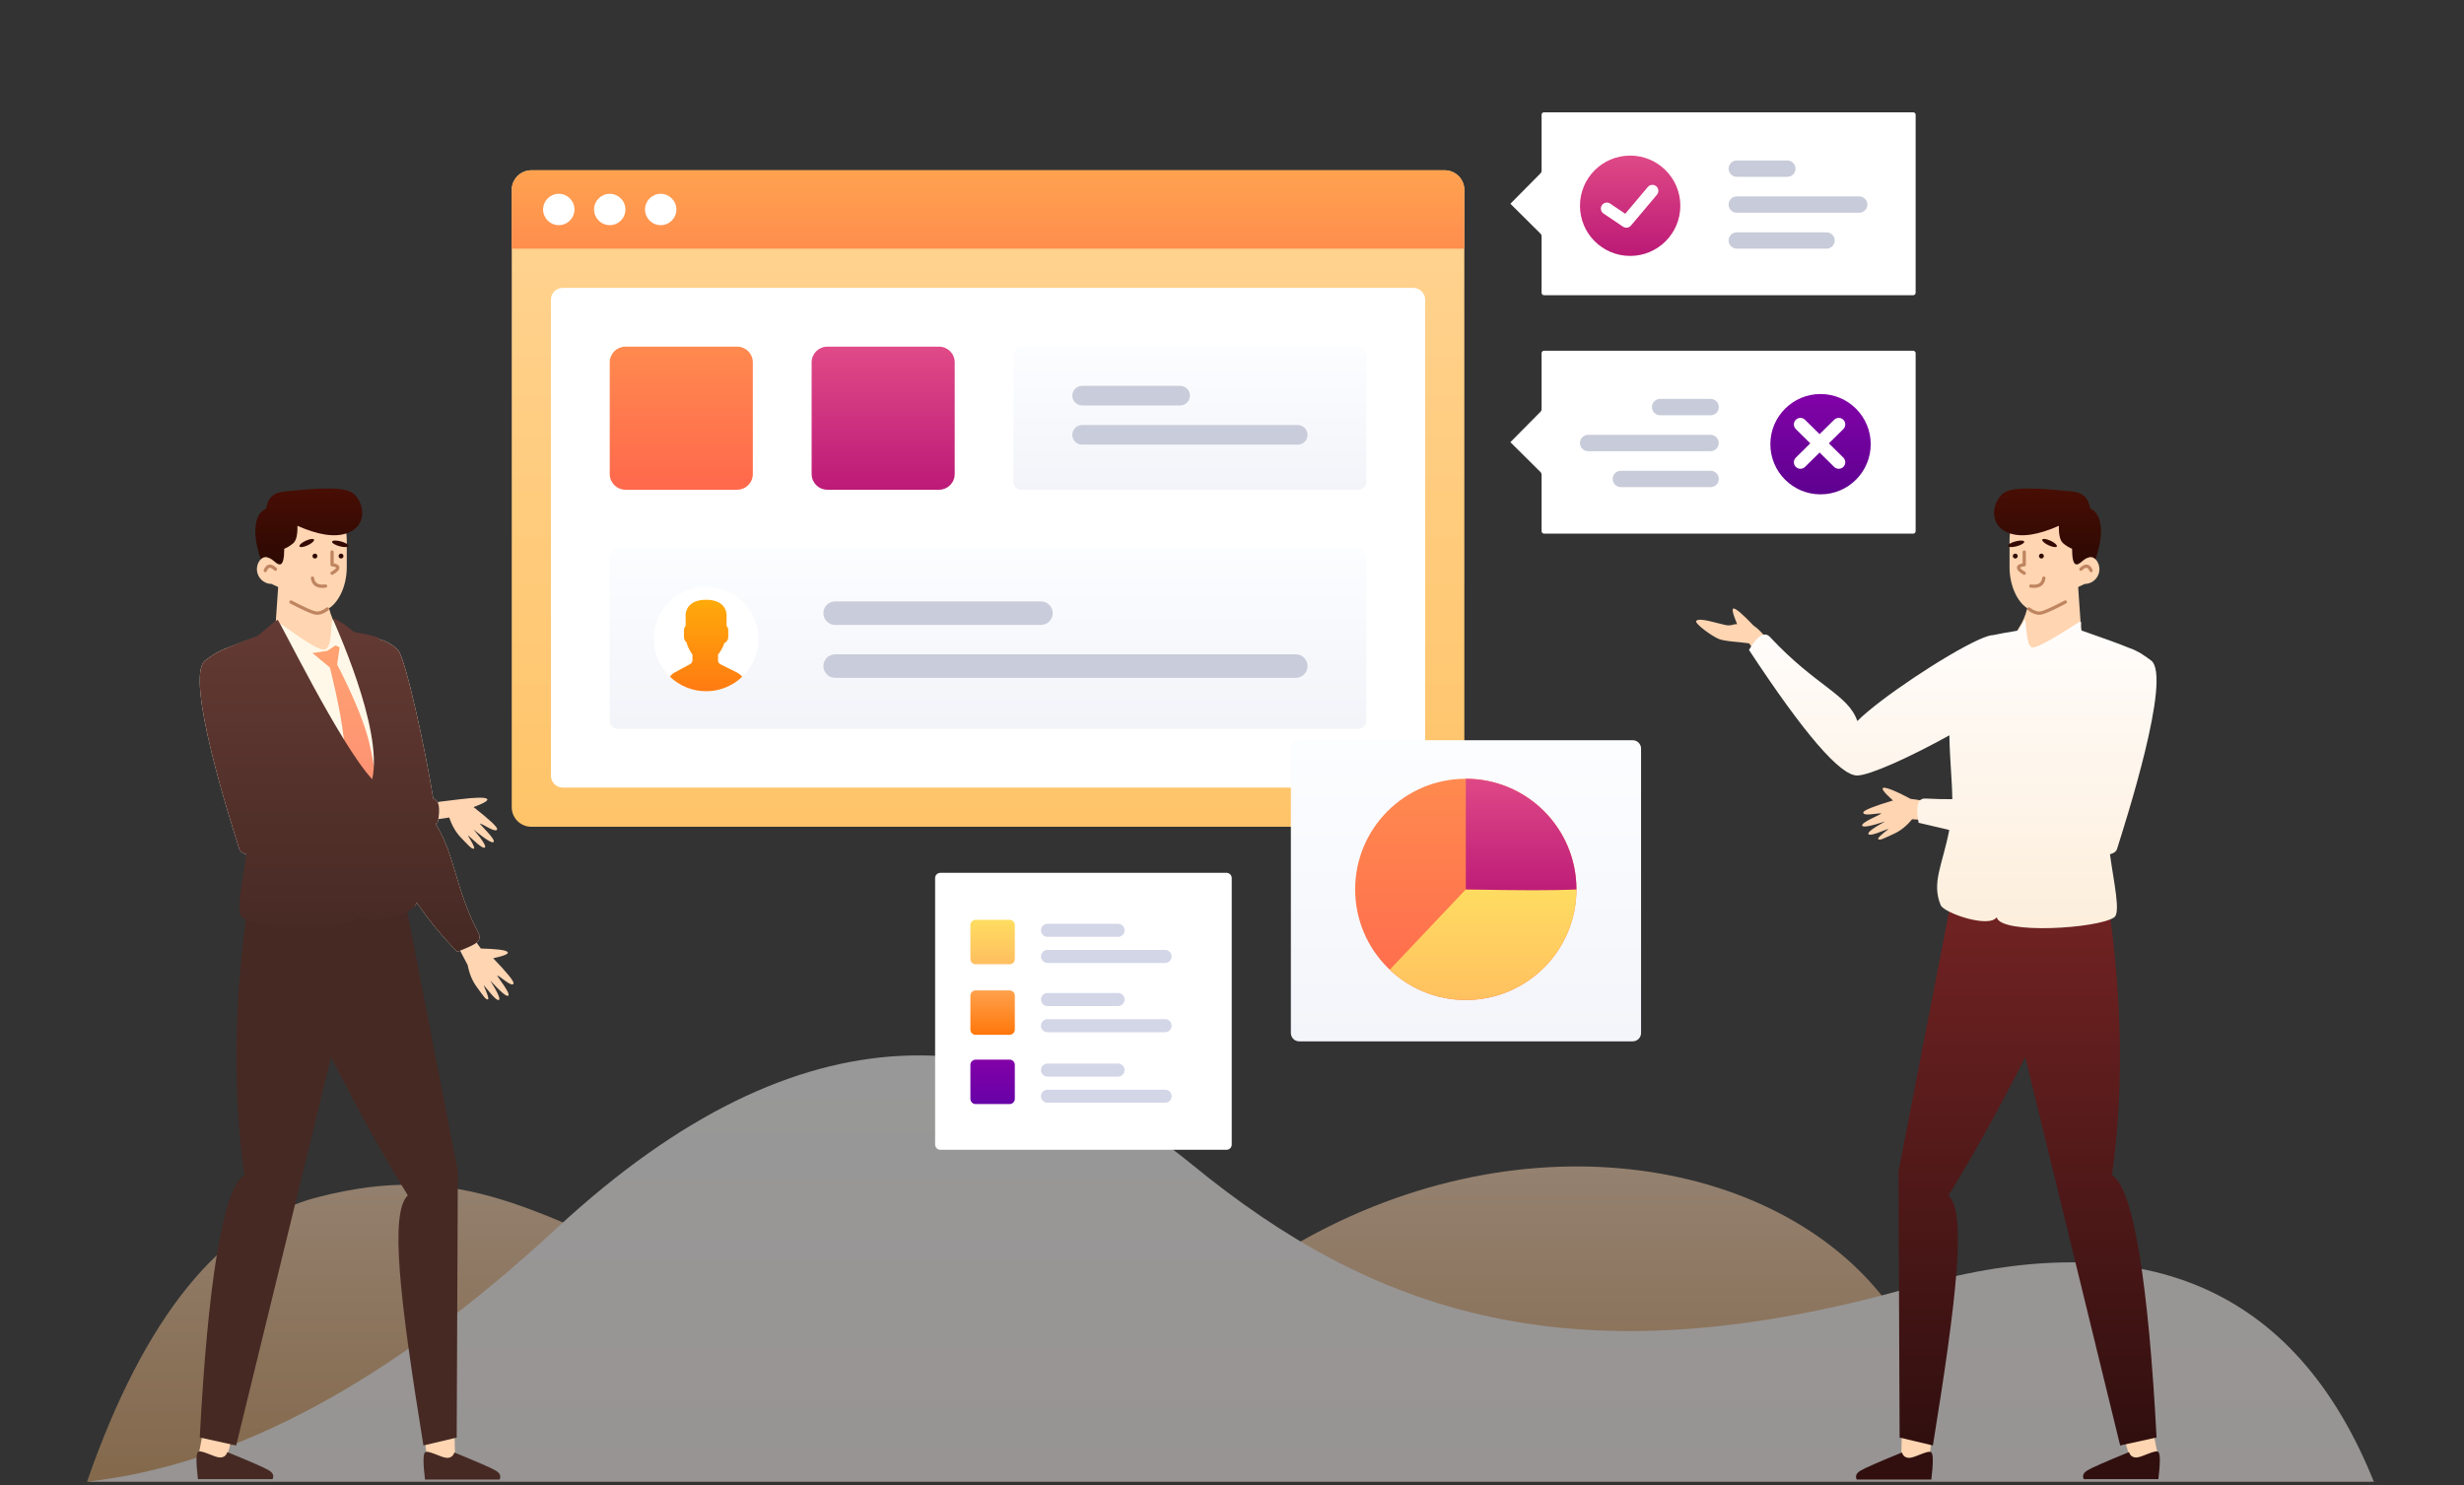
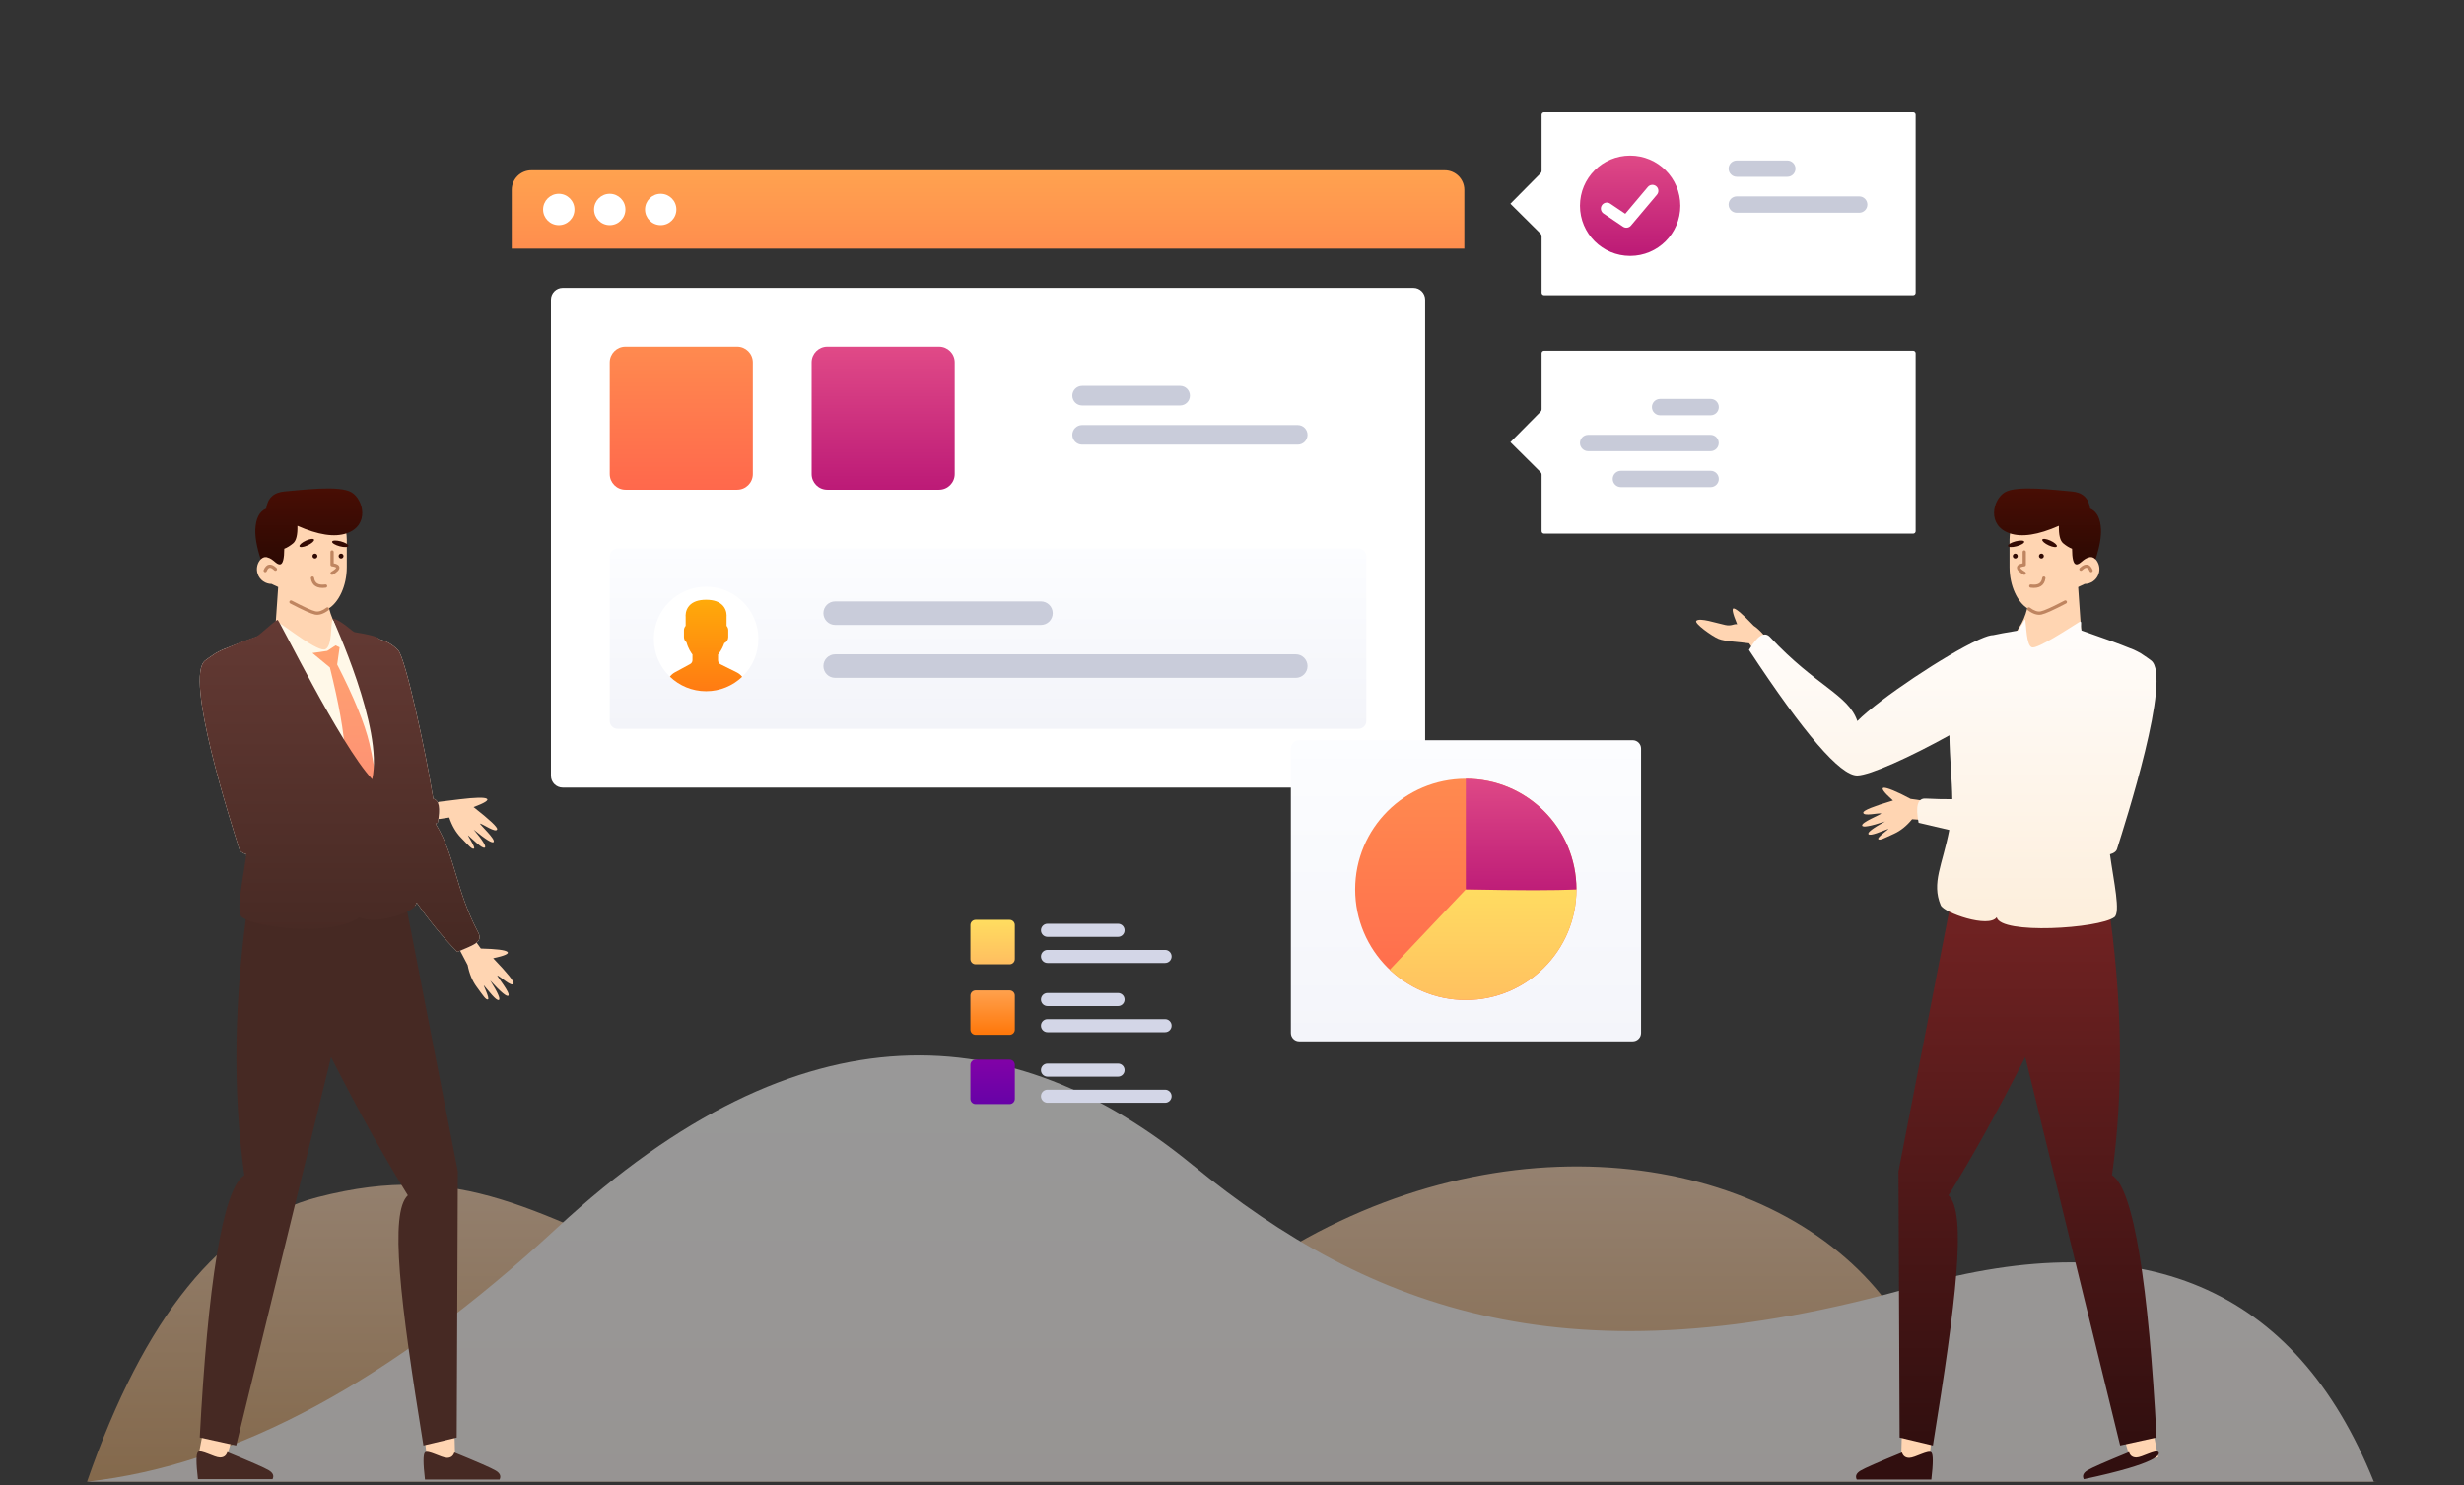
<svg xmlns="http://www.w3.org/2000/svg" width="680px" height="410px" viewBox="0 0 680 410" version="1.1">
  <rect x="0" y="0" width="680" height="410" fill="#333333" stroke="none" />
  <title>feature-qualify-leads</title>
  <desc>Created with Sketch.</desc>
  <defs>
    <linearGradient x1="50%" y1="0%" x2="50%" y2="99.369%" id="linearGradient-1">
      <stop stop-color="#FCD8BA" offset="0%" />
      <stop stop-color="#D59F65" offset="100%" />
    </linearGradient>
    <linearGradient x1="50%" y1="0%" x2="50%" y2="100%" id="linearGradient-2">
      <stop stop-color="#FFFFFF" offset="0%" />
      <stop stop-color="#FCF6F3" offset="100%" />
    </linearGradient>
    <linearGradient x1="50%" y1="0%" x2="50%" y2="100%" id="linearGradient-3">
      <stop stop-color="#490E04" offset="0%" />
      <stop stop-color="#2C0903" offset="100%" />
    </linearGradient>
    <linearGradient x1="50%" y1="0%" x2="50%" y2="100%" id="linearGradient-4">
      <stop stop-color="#732323" offset="0%" />
      <stop stop-color="#310F0F" offset="100%" />
    </linearGradient>
    <linearGradient x1="50%" y1="0%" x2="50%" y2="98.707%" id="linearGradient-5">
      <stop stop-color="#FFFDFC" offset="0%" />
      <stop stop-color="#FDEEDB" offset="100%" />
    </linearGradient>
    <linearGradient x1="50%" y1="0%" x2="50%" y2="100%" id="linearGradient-6">
      <stop stop-color="#FFA270" offset="0%" />
      <stop stop-color="#FC8876" offset="100%" />
    </linearGradient>
    <linearGradient x1="50%" y1="0%" x2="50%" y2="100%" id="linearGradient-7">
      <stop stop-color="#643A34" offset="0%" />
      <stop stop-color="#462923" offset="100%" />
    </linearGradient>
    <linearGradient x1="50%" y1="0%" x2="50%" y2="100%" id="linearGradient-8">
      <stop stop-color="#FFD493" offset="0%" />
      <stop stop-color="#FFC469" offset="100%" />
    </linearGradient>
    <linearGradient x1="50%" y1="0%" x2="50%" y2="100%" id="linearGradient-9">
      <stop stop-color="#FF8A4F" offset="0%" />
      <stop stop-color="#FF684C" offset="100%" />
    </linearGradient>
    <linearGradient x1="50%" y1="0%" x2="50%" y2="100%" id="linearGradient-10">
      <stop stop-color="#E04A87" offset="0%" />
      <stop stop-color="#BC1A77" offset="100%" />
    </linearGradient>
    <linearGradient x1="50%" y1="0%" x2="50%" y2="100%" id="linearGradient-11">
      <stop stop-color="#FCFDFF" offset="0%" />
      <stop stop-color="#F3F4F9" offset="100%" />
    </linearGradient>
    <linearGradient x1="50%" y1="0%" x2="50%" y2="100%" id="linearGradient-12">
      <stop stop-color="#FCFDFF" offset="0%" />
      <stop stop-color="#F3F4F9" offset="100%" />
    </linearGradient>
    <linearGradient x1="50%" y1="0%" x2="50%" y2="96.854%" id="linearGradient-13">
      <stop stop-color="#FFAA0A" offset="0%" />
      <stop stop-color="#FF7C12" offset="100%" />
    </linearGradient>
    <linearGradient x1="50%" y1="0%" x2="50%" y2="100%" id="linearGradient-14">
      <stop stop-color="#FFA24F" offset="0%" />
      <stop stop-color="#FF8E4E" offset="100%" />
    </linearGradient>
    <linearGradient x1="50%" y1="0%" x2="50%" y2="98.918%" id="linearGradient-15">
      <stop stop-color="#DF4986" offset="0%" />
      <stop stop-color="#BC1A76" offset="100%" />
    </linearGradient>
    <linearGradient x1="50%" y1="0%" x2="50%" y2="100%" id="linearGradient-16">
      <stop stop-color="#8102A7" offset="0%" />
      <stop stop-color="#5E0190" offset="100%" />
    </linearGradient>
    <linearGradient x1="50%" y1="0%" x2="50%" y2="100%" id="linearGradient-17">
      <stop stop-color="#FCFDFF" offset="0%" />
      <stop stop-color="#F4F5FA" offset="100%" />
    </linearGradient>
    <linearGradient x1="50%" y1="0%" x2="50%" y2="100%" id="linearGradient-18">
      <stop stop-color="#FF8A4F" offset="0%" />
      <stop stop-color="#FF6A4D" offset="100%" />
    </linearGradient>
    <linearGradient x1="50%" y1="0%" x2="50%" y2="98.43%" id="linearGradient-19">
      <stop stop-color="#FFDC61" offset="0%" />
      <stop stop-color="#FFC160" offset="100%" />
    </linearGradient>
    <linearGradient x1="50%" y1="0%" x2="50%" y2="100%" id="linearGradient-20">
      <stop stop-color="#DE4886" offset="0%" />
      <stop stop-color="#BE1D78" offset="100%" />
    </linearGradient>
    <linearGradient x1="50%" y1="0%" x2="50%" y2="100%" id="linearGradient-21">
      <stop stop-color="#FFDD60" offset="0%" />
      <stop stop-color="#FFBE60" offset="100%" />
    </linearGradient>
    <linearGradient x1="50%" y1="0%" x2="50%" y2="100%" id="linearGradient-22">
      <stop stop-color="#FFA14D" offset="0%" />
      <stop stop-color="#FF770A" offset="100%" />
    </linearGradient>
    <linearGradient x1="50%" y1="0%" x2="50%" y2="100%" id="linearGradient-23">
      <stop stop-color="#8102A7" offset="0%" />
      <stop stop-color="#6702A7" offset="100%" />
    </linearGradient>
  </defs>
  <g id="feature-qualify-leads" stroke="none" stroke-width="1" fill="none" fill-rule="evenodd">
    <g id="Analysing-Product-Feedback" transform="translate(23, 30)">
      <g id="bg" opacity="0.5" transform="translate(316.684, 320.376) scale(-1, 1) translate(-316.684, -320.376) translate(0.359, 261.322)" fill-rule="nonzero">
        <path d="M568.352,39.145 C528.388,28.818 508.524,43.15 463.275,62.837 C418.026,82.525 362.149,88.838 298.361,52.096 C234.573,15.353 163.1,28.818 134.037,69.818 C114.662,97.151 69.983,113.096 0,117.651 L631.981,117.651 C616.205,72.198 594.995,46.029 568.352,39.145 Z" id="Shape" fill="url(#linearGradient-1)" />
        <path d="M0.902,117.651 C22.53,63.852 64.846,45.919 127.85,63.852 C222.357,90.752 277.605,70.577 326.918,30.227 C376.231,-10.122 434.18,-15.502 502.393,47.712 C547.868,89.855 591.064,113.168 631.981,117.651 L0.902,117.651 Z" id="Shape" fill="url(#linearGradient-2)" />
      </g>
      <g id="Man-Standing-1" transform="translate(508.866, 242.075) scale(-1, 1) translate(-508.866, -242.075) translate(444.677, 104.453)">
        <g id="Head-Front/-Man/5" transform="translate(15.777, 0.331)">
          <path d="M4.985,26.406 C3.288,26.409 1.701,25.346 1.117,23.652 C0.584,22.104 1.036,20.455 2.14,19.387 C1.851,17.48 1.588,15.736 1.352,14.153 C1.352,7.581 6.801,2.254 13.523,2.254 C20.245,2.254 25.694,7.581 25.694,14.153 L25.694,21.762 C25.694,27.068 23.407,31.462 20.801,33.112 C21.35,35.251 22.11,37.025 23.081,38.436 C24.869,41.033 24.839,43.848 22.989,46.88 L5.409,46.88 L6.762,27.267 C6.616,27.131 5.122,26.543 4.985,26.406 Z" id="Shape" fill="#FFD5B2" />
          <path d="M22.088,17.58 C22.088,17.331 21.886,17.129 21.637,17.129 C21.388,17.129 21.186,17.331 21.186,17.58 L21.186,21.097 C21.186,21.323 21.354,21.514 21.578,21.544 C22.415,21.654 22.756,21.831 22.756,21.912 C22.756,22.092 22.319,22.518 21.409,23.051 C21.194,23.177 21.122,23.453 21.248,23.668 C21.374,23.883 21.65,23.955 21.865,23.829 C23.049,23.135 23.658,22.542 23.658,21.912 C23.658,21.262 23.098,20.9 22.088,20.712 L22.088,17.58 Z" id="Shape" fill="#BF8560" fill-rule="nonzero" />
          <path d="M15.782,24.857 C16.074,26.874 17.516,27.751 19.894,27.432 C20.141,27.399 20.314,27.172 20.281,26.925 C20.248,26.678 20.021,26.505 19.774,26.538 C17.851,26.796 16.889,26.211 16.674,24.728 C16.638,24.481 16.409,24.311 16.163,24.346 C15.917,24.382 15.746,24.611 15.782,24.857 Z" id="Shape" fill="#BF8560" fill-rule="nonzero" />
          <path d="M14.846,15.767 C13.731,16.269 12.739,16.378 12.631,16.01 C12.523,15.642 13.339,14.937 14.454,14.435 C15.569,13.933 16.561,13.824 16.669,14.192 C16.777,14.56 15.961,15.265 14.846,15.767 Z M23.752,16.008 C22.51,15.682 21.565,15.113 21.641,14.736 C21.718,14.36 22.787,14.319 24.029,14.645 C25.272,14.971 26.217,15.54 26.14,15.916 C26.064,16.293 24.995,16.334 23.752,16.008 Z M16.904,19.383 C16.53,19.383 16.228,19.08 16.228,18.707 C16.228,18.334 16.53,18.031 16.904,18.031 C17.277,18.031 17.58,18.334 17.58,18.707 C17.58,19.08 17.277,19.383 16.904,19.383 Z M24.116,19.383 C23.743,19.383 23.44,19.08 23.44,18.707 C23.44,18.334 23.743,18.031 24.116,18.031 C24.49,18.031 24.792,18.334 24.792,18.707 C24.792,19.08 24.49,19.383 24.116,19.383 Z M3.826,19.09 C3.61,18.954 2.797,18.806 1.958,19.6 C0.796,16.077 0.365,13.297 0.462,11.306 C0.609,8.279 1.607,6.375 3.458,5.594 C3.852,2.679 5.557,1.102 8.572,0.862 C13.094,0.502 23.632,-0.902 26.98,1.094 C30.328,3.09 32.03,10.209 25.675,12.419 C22.34,13.578 17.808,12.89 12.078,10.353 C12.14,12.877 11.74,14.492 10.877,15.199 C10.015,15.907 9.204,16.401 8.445,16.684 C8.432,19.41 8.069,20.845 7.357,20.991 C6.288,21.209 5.455,19.466 3.826,19.09 Z" id="Shape" fill="url(#linearGradient-3)" />
          <path d="M6.318,22.003 C4.834,20.571 3.513,20.752 2.775,22.541 C2.681,22.771 2.79,23.035 3.02,23.129 C3.251,23.224 3.514,23.115 3.609,22.885 C4.091,21.716 4.644,21.641 5.691,22.652 C5.871,22.825 6.156,22.82 6.329,22.641 C6.502,22.462 6.497,22.176 6.318,22.003 Z" id="Shape" fill="#BF8560" fill-rule="nonzero" />
          <path d="M20.091,32.939 C18.93,33.811 17.927,34.14 17.075,33.967 C16.137,33.775 13.926,32.778 10.505,30.991 C10.285,30.875 10.012,30.961 9.897,31.181 C9.782,31.402 9.867,31.674 10.088,31.79 C13.593,33.621 15.841,34.635 16.895,34.85 C18.036,35.083 19.284,34.673 20.632,33.659 C20.831,33.51 20.871,33.227 20.722,33.028 C20.572,32.829 20.29,32.789 20.091,32.939 Z" id="Shape" fill="#BF8560" fill-rule="nonzero" />
        </g>
        <g id="Front-Bottom/-Standing/-Long-Pants" transform="translate(0, 111.568)">
          <path d="M4.233,136.764 L13.525,138.57 L7.879,157.654 L0.449,156.234 L4.233,136.764 Z M61.484,139.037 L70.88,137.884 L71.406,157.779 L63.901,158.724 L61.484,139.037 Z" id="Shape" fill="#FFD5B2" />
          <path d="M37.131,45.765 L10.946,152.975 L0.9,150.762 C3.082,109.192 7.182,81.947 13.2,78.372 C9.932,54.989 10.318,29.651 14.358,2.358 L22.667,2.776 L57.069,-2.84217094e-14 L72.123,77.327 L71.809,150.789 L62.624,152.975 C56.16,112.975 53.225,88.757 58.326,83.93 C51.875,73.555 44.81,60.833 37.131,45.765 Z" id="Shape" fill="url(#linearGradient-4)" />
-           <path d="M0.398,154.778 C1.195,153.994 4.925,156.283 6.479,156.287 C7.514,156.29 8.189,155.795 8.502,154.801 C14.949,157.438 18.76,159.109 19.936,159.813 C21.111,160.518 21.458,161.339 20.977,162.278 L0.398,162.278 C-0.133,157.801 -0.133,155.301 0.398,154.778 Z M63.055,154.882 C63.852,154.097 67.582,156.387 69.136,156.391 C70.172,156.394 70.846,155.899 71.16,154.905 C77.606,157.542 81.418,159.213 82.593,159.917 C83.768,160.622 84.115,161.443 83.634,162.381 L63.055,162.381 C62.524,157.905 62.524,155.405 63.055,154.882 Z" id="Shape" fill="#310F0F" />
+           <path d="M0.398,154.778 C1.195,153.994 4.925,156.283 6.479,156.287 C7.514,156.29 8.189,155.795 8.502,154.801 C14.949,157.438 18.76,159.109 19.936,159.813 C21.111,160.518 21.458,161.339 20.977,162.278 C-0.133,157.801 -0.133,155.301 0.398,154.778 Z M63.055,154.882 C63.852,154.097 67.582,156.387 69.136,156.391 C70.172,156.394 70.846,155.899 71.16,154.905 C77.606,157.542 81.418,159.213 82.593,159.917 C83.768,160.622 84.115,161.443 83.634,162.381 L63.055,162.381 C62.524,157.905 62.524,155.405 63.055,154.882 Z" id="Shape" fill="#310F0F" />
        </g>
        <g id="Front-body/-Man/-Pose6/-Long-sleeve-shirt" transform="translate(0.902, 33.056)">
          <path d="M67.884,53 C71.641,50.962 74.535,49.81 75.316,49.929 C76.097,50.048 75.239,51.221 72.743,53.448 C78.16,55.067 80.89,56.173 80.934,56.765 C81.021,57.945 76.659,56.808 75.927,57.036 C76.392,57.479 81.42,59.445 81.248,60.352 C81.133,60.956 79.024,60.585 74.919,59.238 C78.276,61.087 79.808,62.249 79.514,62.723 C79.073,63.434 75.63,61.832 74.066,61.306 C73.494,61.113 77.176,63.598 76.809,64.094 C76.442,64.589 75.134,63.853 72.432,62.623 C70.631,61.803 68.975,60.47 67.465,58.624 C65.311,58.734 63.978,58.939 63.466,59.238 C62.151,60.007 61.402,54.319 62.435,54.003 C63.642,53.633 65.458,53.299 67.884,53 Z M104.793,12.491 C107.424,8.673 109.55,6.251 111.172,5.224 C114.316,1.916 115.814,0.722 116.566,0.475 C117.319,0.228 117.045,1.671 115.745,4.804 C116.735,4.626 117.231,5.389 119.026,5.006 C121.637,4.449 126.061,2.923 127.013,3.845 C127.695,4.506 122.648,8.128 120.856,8.848 C119.064,9.567 115.309,9.654 112.444,10.071 L108.776,15.192 L104.793,12.491 Z" id="Shape" fill="#FFD5B2" />
          <path d="M57.17,35.451 C57.093,41.788 56.409,47.96 56.368,53.089 C58.778,53.098 61.248,53.048 63.75,52.911 C65.94,52.791 66.577,55.024 65.662,59.61 C62.932,60.25 60.091,60.918 57.202,61.588 C59.082,71.286 62.162,76.131 59.567,82.354 C58.691,84.456 46.295,88.802 44.113,85.677 C43.074,90.515 15.97,88.802 11.662,85.677 C9.874,84.379 11.818,75.914 12.86,68.3 C11.8,68 11.127,67.528 10.915,66.854 C8.74,59.937 -4.4,19.193 1.519,14.793 C2.275,14.231 3.005,13.714 3.712,13.256 C3.908,13.115 4.113,12.975 4.33,12.836 C4.549,12.695 4.862,12.527 5.267,12.331 C5.954,11.962 6.624,11.663 7.28,11.447 C10.047,10.306 14.536,8.661 20.744,6.513 C21.174,5.028 20.294,3.544 21.47,4.269 C24.133,5.911 32.882,11.706 34.406,11.178 C35.93,10.65 35.93,5.355 36.218,3.596 C36.327,2.928 38.377,7.37 38.317,6.564 C41.601,7.103 43.848,7.513 45.056,7.795 C45.814,7.782 47.118,8.201 48.805,8.945 C48.989,9.022 49.149,9.094 49.284,9.16 C58.137,13.208 76.307,25.248 82.582,31.524 C85.071,24.174 93.99,21.935 106.666,8.34 C108.189,6.708 110.127,7.891 112.481,11.891 C97.233,35.075 87.267,46.63 82.582,46.553 C79.116,46.496 67.913,41.429 57.17,35.451 L57.17,35.451 Z" id="Shape" fill="url(#linearGradient-5)" />
        </g>
      </g>
      <g id="Man-Standing-1" transform="translate(31.229, 104.453)">
        <g id="Head-Front/-Man/5" transform="translate(15.777, 0.331)">
          <path d="M4.985,26.406 C3.288,26.409 1.701,25.346 1.117,23.652 C0.584,22.104 1.036,20.455 2.14,19.387 C1.851,17.48 1.588,15.736 1.352,14.153 C1.352,7.581 6.801,2.254 13.523,2.254 C20.245,2.254 25.694,7.581 25.694,14.153 L25.694,21.762 C25.694,27.068 23.407,31.462 20.801,33.112 C21.35,35.251 22.11,37.025 23.081,38.436 C24.869,41.033 24.839,43.848 22.989,46.88 L5.409,46.88 L6.762,27.267 C6.616,27.131 5.122,26.543 4.985,26.406 Z" id="Shape" fill="#FFD5B2" />
          <path d="M22.088,17.58 C22.088,17.331 21.886,17.129 21.637,17.129 C21.388,17.129 21.186,17.331 21.186,17.58 L21.186,21.097 C21.186,21.323 21.354,21.514 21.578,21.544 C22.415,21.654 22.756,21.831 22.756,21.912 C22.756,22.092 22.319,22.518 21.409,23.051 C21.194,23.177 21.122,23.453 21.248,23.668 C21.374,23.883 21.65,23.955 21.865,23.829 C23.049,23.135 23.658,22.542 23.658,21.912 C23.658,21.262 23.098,20.9 22.088,20.712 L22.088,17.58 Z" id="Shape" fill="#BF8560" fill-rule="nonzero" />
          <path d="M15.782,24.857 C16.074,26.874 17.516,27.751 19.894,27.432 C20.141,27.399 20.314,27.172 20.281,26.925 C20.248,26.678 20.021,26.505 19.774,26.538 C17.851,26.796 16.889,26.211 16.674,24.728 C16.638,24.481 16.409,24.311 16.163,24.346 C15.917,24.382 15.746,24.611 15.782,24.857 Z" id="Shape" fill="#BF8560" fill-rule="nonzero" />
          <path d="M14.846,15.767 C13.731,16.269 12.739,16.378 12.631,16.01 C12.523,15.642 13.339,14.937 14.454,14.435 C15.569,13.933 16.561,13.824 16.669,14.192 C16.777,14.56 15.961,15.265 14.846,15.767 Z M23.752,16.008 C22.51,15.682 21.565,15.113 21.641,14.736 C21.718,14.36 22.787,14.319 24.029,14.645 C25.272,14.971 26.217,15.54 26.14,15.916 C26.064,16.293 24.995,16.334 23.752,16.008 Z M16.904,19.383 C16.53,19.383 16.228,19.08 16.228,18.707 C16.228,18.334 16.53,18.031 16.904,18.031 C17.277,18.031 17.58,18.334 17.58,18.707 C17.58,19.08 17.277,19.383 16.904,19.383 Z M24.116,19.383 C23.743,19.383 23.44,19.08 23.44,18.707 C23.44,18.334 23.743,18.031 24.116,18.031 C24.49,18.031 24.792,18.334 24.792,18.707 C24.792,19.08 24.49,19.383 24.116,19.383 Z M3.826,19.09 C3.61,18.954 2.797,18.806 1.958,19.6 C0.796,16.077 0.365,13.297 0.462,11.306 C0.609,8.279 1.607,6.375 3.458,5.594 C3.852,2.679 5.557,1.102 8.572,0.862 C13.094,0.502 23.632,-0.902 26.98,1.094 C30.328,3.09 32.03,10.209 25.675,12.419 C22.34,13.578 17.808,12.89 12.078,10.353 C12.14,12.877 11.74,14.492 10.877,15.199 C10.015,15.907 9.204,16.401 8.445,16.684 C8.432,19.41 8.069,20.845 7.357,20.991 C6.288,21.209 5.455,19.466 3.826,19.09 Z" id="Shape" fill="url(#linearGradient-3)" />
          <path d="M6.318,22.003 C4.834,20.571 3.513,20.752 2.775,22.541 C2.681,22.771 2.79,23.035 3.02,23.129 C3.251,23.224 3.514,23.115 3.609,22.885 C4.091,21.716 4.644,21.641 5.691,22.652 C5.871,22.825 6.156,22.82 6.329,22.641 C6.502,22.462 6.497,22.176 6.318,22.003 Z" id="Shape" fill="#BF8560" fill-rule="nonzero" />
          <path d="M20.091,32.939 C18.93,33.811 17.927,34.14 17.075,33.967 C16.137,33.775 13.926,32.778 10.505,30.991 C10.285,30.875 10.012,30.961 9.897,31.181 C9.782,31.402 9.867,31.674 10.088,31.79 C13.593,33.621 15.841,34.635 16.895,34.85 C18.036,35.083 19.284,34.673 20.632,33.659 C20.831,33.51 20.871,33.227 20.722,33.028 C20.572,32.829 20.29,32.789 20.091,32.939 Z" id="Shape" fill="#BF8560" fill-rule="nonzero" />
        </g>
        <g id="Front-Bottom/-Standing/-Long-Pants" transform="translate(0, 111.568)">
          <path d="M4.233,136.764 L13.525,138.57 L7.879,157.654 L0.449,156.234 L4.233,136.764 Z M61.484,139.037 L70.88,137.884 L71.406,157.779 L63.901,158.724 L61.484,139.037 Z" id="Shape" fill="#FFD5B2" />
          <path d="M37.131,45.765 L10.946,152.975 L0.9,150.762 C3.082,109.192 7.182,81.947 13.2,78.372 C9.932,54.989 10.318,29.651 14.358,2.358 L22.667,2.776 L57.069,-2.84217094e-14 L72.123,77.327 L71.809,150.789 L62.624,152.975 C56.16,112.975 53.225,88.757 58.326,83.93 C51.875,73.555 44.81,60.833 37.131,45.765 Z" id="Shape" fill="#462923" />
          <path d="M0.398,154.778 C1.195,153.994 4.925,156.283 6.479,156.287 C7.514,156.29 8.189,155.795 8.502,154.801 C14.949,157.438 18.76,159.109 19.936,159.813 C21.111,160.518 21.458,161.339 20.977,162.278 L0.398,162.278 C-0.133,157.801 -0.133,155.301 0.398,154.778 Z M63.055,154.882 C63.852,154.097 67.582,156.387 69.136,156.391 C70.172,156.394 70.846,155.899 71.16,154.905 C77.606,157.542 81.418,159.213 82.593,159.917 C83.768,160.622 84.115,161.443 83.634,162.381 L63.055,162.381 C62.524,157.905 62.524,155.405 63.055,154.882 Z" id="Shape" fill="#462923" />
        </g>
        <g id="Front-body/-Man/-Pose4/-Suit" transform="translate(0.902, 35.761)">
          <path d="M77.57,91.606 C81.811,91.708 84.245,92.006 84.872,92.502 C85.5,92.998 84.2,93.594 80.973,94.289 C84.952,98.423 86.822,100.759 86.583,101.299 C86.106,102.375 82.823,99.192 82.076,99.024 C82.276,99.646 85.751,103.887 85.176,104.593 C84.793,105.064 83.122,103.681 80.163,100.445 C82.232,103.746 83.028,105.53 82.549,105.797 C81.83,106.198 79.569,103.07 78.448,101.826 C78.038,101.37 80.094,105.391 79.54,105.64 C78.987,105.889 78.188,104.589 76.401,102.158 C75.21,100.538 74.387,98.542 73.931,96.17 L71.812,92.136 C71.045,90.677 75.051,88.111 76.31,89.858 C76.59,90.247 77.01,90.829 77.57,91.606 Z M71.834,50.4 C76.048,49.89 78.498,49.835 79.186,50.236 C79.874,50.636 78.667,51.413 75.565,52.567 C80.061,56.087 82.227,58.132 82.063,58.7 C81.736,59.834 78.057,57.155 77.294,57.097 C77.576,57.683 81.588,61.383 81.113,62.165 C80.797,62.687 78.956,61.558 75.591,58.78 C78.084,61.75 79.112,63.402 78.673,63.736 C78.016,64.236 75.356,61.464 74.079,60.393 C73.611,60.002 76.188,63.687 75.673,64.013 C75.159,64.339 74.193,63.167 72.096,61.017 C70.699,59.584 69.615,57.726 68.845,55.443 L66.225,55.846 C64.731,56.076 64.948,51.242 66.017,51.111 C67.309,50.953 69.249,50.716 71.834,50.4 Z" id="Shape" fill="#FFD5B2" />
          <path d="M49.654,6.263 C51.466,6.73 53.223,7.702 54.733,9.263 C56.771,11.371 62.336,37.078 64.452,50.26 C66.067,50.638 66.471,52.853 65.662,56.905 C65.535,56.935 65.408,56.965 65.281,56.995 C65.285,57.191 65.283,57.359 65.273,57.496 C70.594,66.281 70.505,75.132 76.843,87.179 C78.334,90.014 75.138,90.75 71.088,92.522 C66.937,88.398 63.123,83.585 59.846,78.926 C59.761,79.165 59.669,79.406 59.567,79.649 C58.669,81.803 11.818,73.209 12.86,65.595 C11.8,65.295 11.127,64.823 10.915,64.149 C8.74,57.232 -4.4,16.489 1.519,12.089 C2.275,11.526 3.005,11.01 3.712,10.552 C3.908,10.41 4.113,10.27 4.33,10.131 C4.549,9.99 4.862,9.822 5.267,9.627 C5.954,9.258 6.624,8.958 7.28,8.742 C10.047,7.601 14.536,5.956 20.744,3.808 C20.744,2.739 20.356,0.803 21.661,1.564 C24.205,3.049 32.82,10.016 34.717,8.976 C36.615,7.936 36.062,2.173 36.615,0.892 C36.863,0.318 38.366,4.512 38.317,3.859 C45.467,4.994 49.226,5.771 49.592,6.191 C49.613,6.215 49.634,6.239 49.654,6.263 Z" id="Shape" fill="#FFF8E8" />
          <path d="M49.467,50.315 L39.87,50.056 C40.147,45.051 40.209,40.853 40.055,37.463 C39.805,31.943 38.423,24.131 35.909,14.027 L31.088,10.046 L35.178,9.452 L37.469,7.946 L38.591,8.473 L37.921,13.206 C42.541,22.233 45.496,29.457 46.785,34.88 C47.664,38.574 48.558,43.719 49.467,50.315 L49.467,50.315 Z M50.734,60.367 C50.74,60.419 50.746,60.472 50.752,60.524 L45.431,69.029 L40.535,62.395 L50.734,60.367 L50.734,60.367 Z" id="Shape" fill="url(#linearGradient-6)" />
          <path d="M49.654,6.263 C51.466,6.73 53.223,7.702 54.733,9.263 C56.771,11.371 62.336,37.078 64.452,50.26 C66.067,50.638 66.471,52.853 65.662,56.905 C65.535,56.935 65.408,56.965 65.281,56.995 C65.285,57.191 65.283,57.359 65.273,57.496 C70.594,66.281 70.505,75.132 76.843,87.179 C78.334,90.014 75.138,90.75 71.088,92.522 C66.937,88.398 63.123,83.585 59.846,78.926 C59.761,79.165 59.669,79.406 59.567,79.649 C58.669,81.803 48.147,85.152 44.013,82.972 C37.043,88.258 15.904,86.05 11.662,82.972 C9.874,81.674 11.818,73.209 12.86,65.595 C11.8,65.295 11.127,64.823 10.915,64.149 C8.74,57.232 -4.4,16.489 1.519,12.089 C2.275,11.526 3.005,11.01 3.712,10.552 C3.908,10.41 4.113,10.27 4.33,10.131 C4.549,9.99 4.862,9.822 5.267,9.627 C5.954,9.258 6.624,8.958 7.28,8.742 C9.591,7.789 10.909,7.124 15.621,5.469 C16.55,5.142 20.44,1.245 21.463,0.892 C21.463,-0.178 38.608,35.266 47.59,44.882 C50.752,30.745 36.785,1.197 36.737,0.544 C38.947,0.892 42.178,4.185 42.732,4.275 C48.757,5.26 49.256,5.806 49.592,6.191 C49.613,6.215 49.634,6.239 49.654,6.263 Z" id="Shape" fill="url(#linearGradient-7)" />
        </g>
      </g>
      <g id="Background" transform="translate(118.228, 0)" fill-rule="nonzero">
        <g id="Background-Element-1" transform="translate(0, 17.004)">
-           <path d="M5.409,0 L257.48,0 C260.468,0 262.89,2.422 262.89,5.409 L262.89,175.801 C262.89,178.788 260.468,181.21 257.48,181.21 L5.409,181.21 C2.422,181.21 0,178.788 0,175.801 L0,5.409 C0,2.422 2.422,0 5.409,0 Z" id="Shape" fill="url(#linearGradient-8)" />
          <path d="M14.064,32.456 L248.826,32.456 C250.618,32.456 252.071,33.909 252.071,35.701 L252.071,167.146 C252.071,168.938 250.618,170.391 248.826,170.391 L14.064,170.391 C12.272,170.391 10.819,168.938 10.819,167.146 L10.819,35.701 C10.819,33.909 12.272,32.456 14.064,32.456 Z" id="Shape" fill="#FFFFFF" />
          <path d="M31.374,48.683 L62.206,48.683 C64.596,48.683 66.534,50.621 66.534,53.011 L66.534,83.843 C66.534,86.233 64.596,88.171 62.206,88.171 L31.374,88.171 C28.984,88.171 27.046,86.233 27.046,83.843 L27.046,53.011 C27.046,50.621 28.984,48.683 31.374,48.683 Z" id="Shape" fill="url(#linearGradient-9)" />
          <path d="M87.089,48.683 L117.922,48.683 C120.312,48.683 122.249,50.621 122.249,53.011 L122.249,83.843 C122.249,86.233 120.312,88.171 117.922,88.171 L87.089,88.171 C84.699,88.171 82.762,86.233 82.762,83.843 L82.762,53.011 C82.762,50.621 84.699,48.683 87.089,48.683 Z" id="Shape" fill="url(#linearGradient-10)" />
-           <path d="M140.641,48.683 L233.68,48.683 C234.875,48.683 235.843,49.652 235.843,50.847 L235.843,86.007 C235.843,87.202 234.875,88.171 233.68,88.171 L140.641,88.171 C139.446,88.171 138.477,87.202 138.477,86.007 L138.477,50.847 C138.477,49.652 139.446,48.683 140.641,48.683 Z" id="Shape" fill="url(#linearGradient-11)" />
          <path d="M29.21,104.399 L233.68,104.399 C234.875,104.399 235.843,105.367 235.843,106.562 L235.843,152 C235.843,153.195 234.875,154.164 233.68,154.164 L29.21,154.164 C28.015,154.164 27.046,153.195 27.046,152 L27.046,106.562 C27.046,105.367 28.015,104.399 29.21,104.399 Z" id="Shape" fill="url(#linearGradient-12)" />
          <circle id="Shape" fill="#FFFFFF" cx="53.642" cy="129.371" r="14.425" />
          <path d="M43.652,139.777 C44.014,139.291 44.482,138.88 45.035,138.58 L49.231,136.305 C49.63,136.088 49.879,135.673 49.879,135.22 L49.879,133.673 C49.564,133.263 48.662,131.986 48.231,130.29 C47.787,129.937 47.527,129.406 47.527,128.837 L47.527,126.967 C47.527,126.517 47.696,126.081 47.997,125.74 L47.997,123.254 C47.971,122.997 47.867,121.466 48.981,120.203 C49.947,119.108 51.515,118.553 53.642,118.553 C55.768,118.553 57.336,119.108 58.302,120.203 C59.416,121.466 59.313,122.997 59.286,123.254 L59.286,125.74 C59.587,126.081 59.757,126.517 59.757,126.967 L59.757,128.837 C59.757,129.573 59.326,130.225 58.662,130.528 C58.322,131.51 57.855,132.421 57.273,133.239 C57.155,133.403 57.042,133.552 56.934,133.683 L56.934,135.264 C56.934,135.735 57.198,136.159 57.622,136.369 L62.115,138.602 C62.708,138.897 63.209,139.313 63.593,139.813 C61.005,142.281 57.5,143.796 53.642,143.796 C49.764,143.796 46.244,142.266 43.652,139.777 Z" id="Combined-Shape" fill="url(#linearGradient-13)" />
          <path d="M5.409,0 L257.48,0 C260.468,0 262.89,2.422 262.89,5.409 L262.89,21.637 L0,21.637 L0,5.409 C0,2.422 2.422,0 5.409,0 Z" id="Shape" fill="url(#linearGradient-14)" />
          <circle id="Shape" fill="#FFFFFF" cx="12.982" cy="10.819" r="4.327" />
          <circle id="Shape" fill="#FFFFFF" cx="27.046" cy="10.819" r="4.327" />
          <path d="M157.409,59.502 L184.456,59.502 C185.949,59.502 187.16,60.713 187.16,62.206 C187.16,63.7 185.949,64.911 184.456,64.911 L157.409,64.911 C155.916,64.911 154.705,63.7 154.705,62.206 C154.705,60.713 155.916,59.502 157.409,59.502 Z" id="Shape" fill="#C9CCDA" />
          <path d="M157.409,70.32 L216.911,70.32 C218.405,70.32 219.616,71.531 219.616,73.025 C219.616,74.519 218.405,75.73 216.911,75.73 L157.409,75.73 C155.916,75.73 154.705,74.519 154.705,73.025 C154.705,71.531 155.916,70.32 157.409,70.32 Z" id="Shape" fill="#C9CCDA" />
          <path d="M89.253,119.004 L146.05,119.004 C147.842,119.004 149.295,120.457 149.295,122.249 C149.295,124.042 147.842,125.495 146.05,125.495 L89.253,125.495 C87.46,125.495 86.007,124.042 86.007,122.249 C86.007,120.457 87.46,119.004 89.253,119.004 Z" id="Shape" fill="#C9CCDA" />
          <path d="M89.253,133.609 L216.37,133.609 C218.163,133.609 219.616,135.062 219.616,136.854 C219.616,138.647 218.163,140.1 216.37,140.1 L89.253,140.1 C87.46,140.1 86.007,138.647 86.007,136.854 C86.007,135.062 87.46,133.609 89.253,133.609 Z" id="Shape" fill="#C9CCDA" />
          <circle id="Shape" fill="#FFFFFF" cx="41.11" cy="10.819" r="4.327" />
        </g>
        <g id="Background-Element-4" transform="translate(274.645, 0)">
          <path d="M10.242,1.001 L112.117,1.001 C112.49,1.001 112.793,1.304 112.793,1.678 L112.793,50.812 C112.793,51.185 112.49,51.488 112.117,51.488 L10.242,51.488 C9.869,51.488 9.566,51.185 9.566,50.812 L9.566,35.165 C9.566,34.925 9.47,34.695 9.3,34.526 L0.955,26.239 L9.305,17.807 C9.472,17.638 9.566,17.41 9.566,17.172 L9.566,1.678 C9.566,1.304 9.869,1.001 10.242,1.001 Z" id="Path" fill="#FFFFFF" />
          <g id="backgorund-2" transform="translate(20.159, 12.947)">
            <circle id="Shape" fill="url(#linearGradient-15)" cx="13.848" cy="13.848" r="13.848" />
            <path d="M8.343,13.255 C7.587,12.746 6.561,12.945 6.052,13.702 C5.542,14.458 5.742,15.484 6.498,15.993 L11.882,19.624 C12.581,20.095 13.523,19.964 14.067,19.319 L21.249,10.793 C21.836,10.096 21.747,9.054 21.05,8.466 C20.353,7.879 19.312,7.968 18.725,8.665 L12.498,16.057 L8.343,13.255 Z" id="Shape" fill="#FFFFFF" />
          </g>
          <path d="M63.433,14.299 L77.384,14.299 C78.629,14.299 79.638,15.308 79.638,16.553 C79.638,17.798 78.629,18.807 77.384,18.807 L63.433,18.807 C62.188,18.807 61.179,17.798 61.179,16.553 C61.179,15.308 62.188,14.299 63.433,14.299 Z" id="bg" fill="#C8CBD9" />
          <path d="M63.433,24.216 L97.218,24.216 C98.463,24.216 99.472,25.225 99.472,26.47 C99.472,27.715 98.463,28.724 97.218,28.724 L63.433,28.724 C62.188,28.724 61.179,27.715 61.179,26.47 C61.179,25.225 62.188,24.216 63.433,24.216 Z" id="bg" fill="#C8CBD9" />
-           <path d="M63.433,34.133 L88.203,34.133 C89.448,34.133 90.457,35.142 90.457,36.387 C90.457,37.632 89.448,38.641 88.203,38.641 L63.433,38.641 C62.188,38.641 61.179,37.632 61.179,36.387 C61.179,35.142 62.188,34.133 63.433,34.133 Z" id="bg" fill="#C8CBD9" />
        </g>
        <g id="Background-Element-3" transform="translate(274.645, 65.813)">
          <path d="M10.242,1.001 L112.117,1.001 C112.49,1.001 112.793,1.304 112.793,1.678 L112.793,50.812 C112.793,51.185 112.49,51.488 112.117,51.488 L10.242,51.488 C9.869,51.488 9.566,51.185 9.566,50.812 L9.566,35.165 C9.566,34.925 9.47,34.695 9.3,34.526 L0.955,26.239 L9.305,17.807 C9.472,17.638 9.566,17.41 9.566,17.172 L9.566,1.678 C9.566,1.304 9.869,1.001 10.242,1.001 Z" id="Path" fill="#FFFFFF" />
          <g id="backgorund-2" transform="translate(72.449, 12.947)">
-             <circle id="Shape" fill="url(#linearGradient-16)" cx="14.1" cy="13.848" r="13.848" />
            <path d="M15.331,21.118 L15.945,6.264 C15.987,5.269 15.213,4.429 14.218,4.388 C13.223,4.347 12.383,5.12 12.342,6.115 L11.727,20.969 C11.686,21.964 12.459,22.804 13.454,22.845 C14.449,22.886 15.289,22.113 15.331,21.118 Z" id="Path-2" fill="#FFFFFF" transform="translate(13.836, 13.617) rotate(43) translate(-13.836, -13.617) " />
            <path d="M15.331,21.118 L15.945,6.264 C15.987,5.269 15.213,4.429 14.218,4.388 C13.223,4.347 12.383,5.12 12.342,6.115 L11.727,20.969 C11.686,21.964 12.459,22.804 13.454,22.845 C14.449,22.886 15.289,22.113 15.331,21.118 Z" id="Path-2" fill="#FFFFFF" transform="translate(13.836, 13.617) scale(-1, 1) rotate(43) translate(-13.836, -13.617) " />
          </g>
          <path d="M42.27,14.299 L56.221,14.299 C57.466,14.299 58.475,15.308 58.475,16.553 C58.475,17.798 57.466,18.807 56.221,18.807 L42.27,18.807 C41.025,18.807 40.016,17.798 40.016,16.553 C40.016,15.308 41.025,14.299 42.27,14.299 Z" id="bg" fill="#C8CBD9" />
          <path d="M22.413,24.216 L56.198,24.216 C57.443,24.216 58.452,25.225 58.452,26.47 C58.452,27.715 57.443,28.724 56.198,28.724 L22.413,28.724 C21.168,28.724 20.159,27.715 20.159,26.47 C20.159,25.225 21.168,24.216 22.413,24.216 Z" id="bg" fill="#C8CBD9" />
          <path d="M31.451,34.133 L56.221,34.133 C57.466,34.133 58.475,35.142 58.475,36.387 C58.475,37.632 57.466,38.641 56.221,38.641 L31.451,38.641 C30.207,38.641 29.197,37.632 29.197,36.387 C29.197,35.142 30.207,34.133 31.451,34.133 Z" id="bg" fill="#C8CBD9" />
        </g>
        <g id="Background-Element-2" transform="translate(214.493, 173.798)">
          <path d="M2.833,0.525 L94.862,0.525 C96.137,0.525 97.17,1.558 97.17,2.833 L97.17,81.339 C97.17,82.614 96.137,83.647 94.862,83.647 L2.833,83.647 C1.558,83.647 0.525,82.614 0.525,81.339 L0.525,2.833 C0.525,1.558 1.558,0.525 2.833,0.525 Z" id="Shape" fill="url(#linearGradient-17)" />
          <g id="bg-38" transform="translate(18.267, 11.163)">
            <circle id="Shape" fill="url(#linearGradient-18)" cx="30.534" cy="30.534" r="30.534" />
            <path d="M30.534,61.068 C22.405,61.068 15.018,57.891 9.546,52.712 C9.546,52.712 16.542,45.319 30.534,30.534 C43.032,30.534 53.21,30.534 61.068,30.534 C61.068,47.398 47.398,61.068 30.534,61.068 Z" id="Shape" fill="url(#linearGradient-19)" />
            <path d="M61.068,30.534 C55.402,30.849 45.329,30.849 30.534,30.534 C30.534,13.671 30.534,8.674 30.534,0 C47.398,0 61.068,13.671 61.068,30.534 Z" id="Shape" fill="url(#linearGradient-20)" />
          </g>
        </g>
        <g id="Background-Element-5" transform="translate(116.424, 210.51)">
-           <path d="M1.858,0.415 C1.061,0.415 0.415,1.061 0.415,1.858 L0.415,75.424 C0.415,76.22 1.061,76.866 1.858,76.866 L80.833,76.866 C81.63,76.866 82.275,76.22 82.275,75.424 L82.275,1.858 C82.275,1.061 81.63,0.415 80.833,0.415 L1.858,0.415 Z" id="Path" fill="#FFFFFF" />
          <path d="M31.428,14.479 L50.902,14.479 C51.898,14.479 52.705,15.287 52.705,16.283 C52.705,17.278 51.898,18.086 50.902,18.086 L31.428,18.086 C30.433,18.086 29.625,17.278 29.625,16.283 C29.625,15.287 30.433,14.479 31.428,14.479 Z" id="Rectangle" fill="#D3D6E7" />
          <path d="M31.428,21.692 L63.884,21.692 C64.88,21.692 65.687,22.499 65.687,23.495 C65.687,24.491 64.88,25.298 63.884,25.298 L31.428,25.298 C30.433,25.298 29.625,24.491 29.625,23.495 C29.625,22.499 30.433,21.692 31.428,21.692 Z" id="Rectangle-Copy-4" fill="#D3D6E7" />
          <path d="M31.428,33.592 L50.902,33.592 C51.898,33.592 52.705,34.399 52.705,35.395 C52.705,36.391 51.898,37.198 50.902,37.198 L31.428,37.198 C30.433,37.198 29.625,36.391 29.625,35.395 C29.625,34.399 30.433,33.592 31.428,33.592 Z" id="Rectangle" fill="#D3D6E7" />
          <path d="M31.428,40.805 L63.884,40.805 C64.88,40.805 65.687,41.612 65.687,42.608 C65.687,43.603 64.88,44.411 63.884,44.411 L31.428,44.411 C30.433,44.411 29.625,43.603 29.625,42.608 C29.625,41.612 30.433,40.805 31.428,40.805 Z" id="Rectangle-Copy-4" fill="#D3D6E7" />
          <path d="M31.428,53.065 L50.902,53.065 C51.898,53.065 52.705,53.873 52.705,54.869 C52.705,55.864 51.898,56.672 50.902,56.672 L31.428,56.672 C30.433,56.672 29.625,55.864 29.625,54.869 C29.625,53.873 30.433,53.065 31.428,53.065 Z" id="Rectangle" fill="#D3D6E7" />
          <path d="M31.428,60.278 L63.884,60.278 C64.88,60.278 65.687,61.085 65.687,62.081 C65.687,63.077 64.88,63.884 63.884,63.884 L31.428,63.884 C30.433,63.884 29.625,63.077 29.625,62.081 C29.625,61.085 30.433,60.278 31.428,60.278 Z" id="Rectangle-Copy-4" fill="#D3D6E7" />
          <path d="M11.595,13.398 L20.971,13.398 C21.767,13.398 22.413,14.043 22.413,14.84 L22.413,24.216 C22.413,25.013 21.767,25.659 20.971,25.659 L11.595,25.659 C10.798,25.659 10.152,25.013 10.152,24.216 L10.152,14.84 C10.152,14.043 10.798,13.398 11.595,13.398 Z" id="Rectangle" fill="url(#linearGradient-21)" />
          <path d="M11.595,32.871 L20.971,32.871 C21.767,32.871 22.413,33.517 22.413,34.313 L22.413,43.689 C22.413,44.486 21.767,45.132 20.971,45.132 L11.595,45.132 C10.798,45.132 10.152,44.486 10.152,43.689 L10.152,34.313 C10.152,33.517 10.798,32.871 11.595,32.871 Z" id="Rectangle" fill="url(#linearGradient-22)" />
          <path d="M11.595,51.984 L20.971,51.984 C21.767,51.984 22.413,52.629 22.413,53.426 L22.413,62.802 C22.413,63.599 21.767,64.245 20.971,64.245 L11.595,64.245 C10.798,64.245 10.152,63.599 10.152,62.802 L10.152,53.426 C10.152,52.629 10.798,51.984 11.595,51.984 Z" id="Rectangle" fill="url(#linearGradient-23)" />
        </g>
      </g>
    </g>
  </g>
</svg>